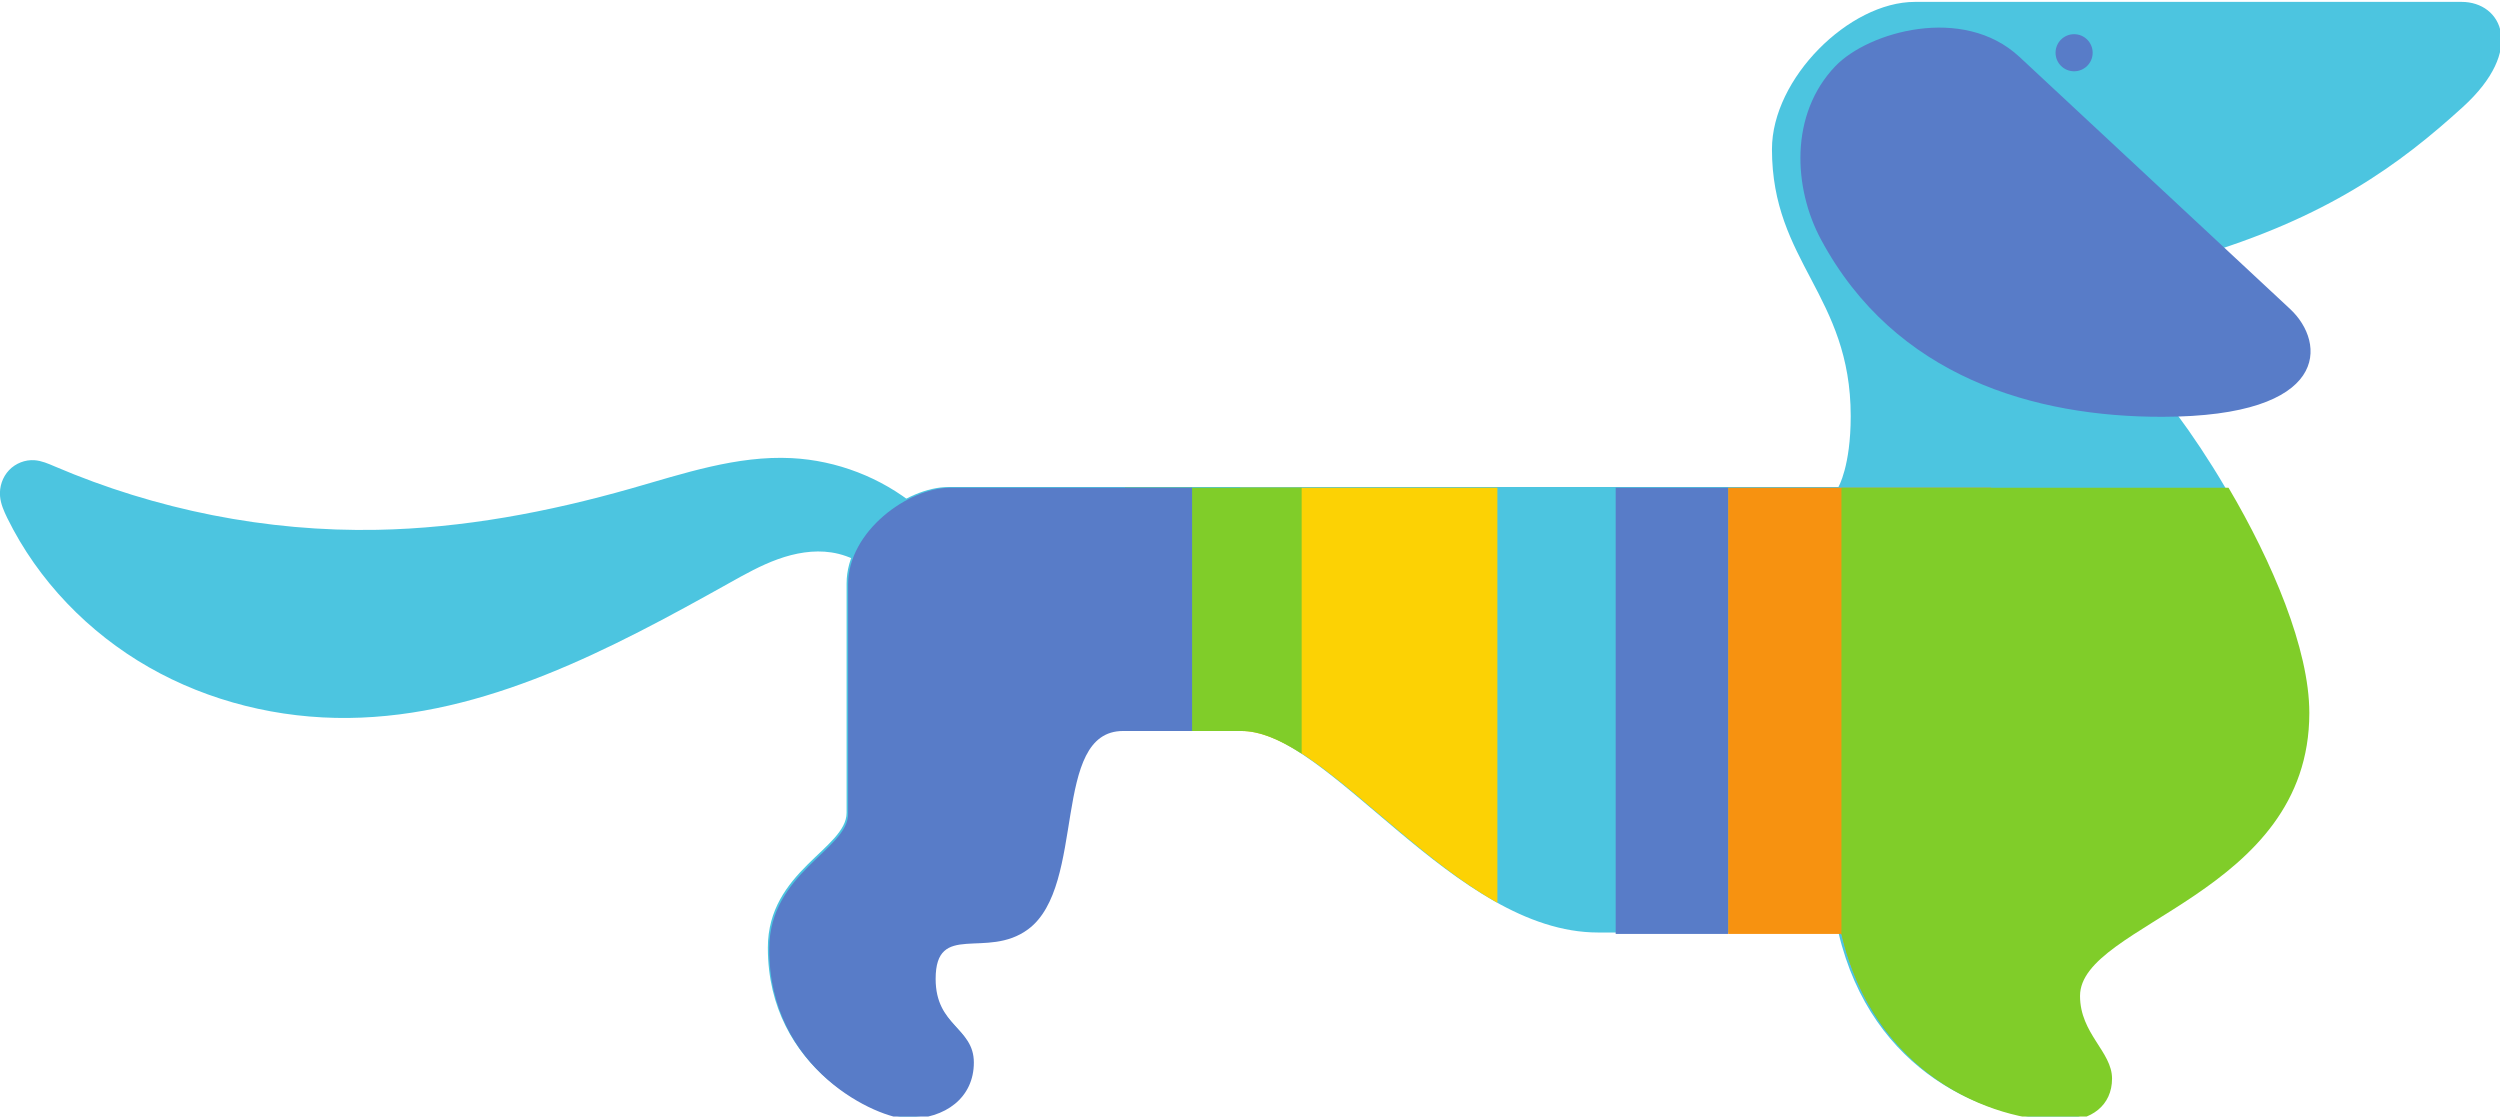
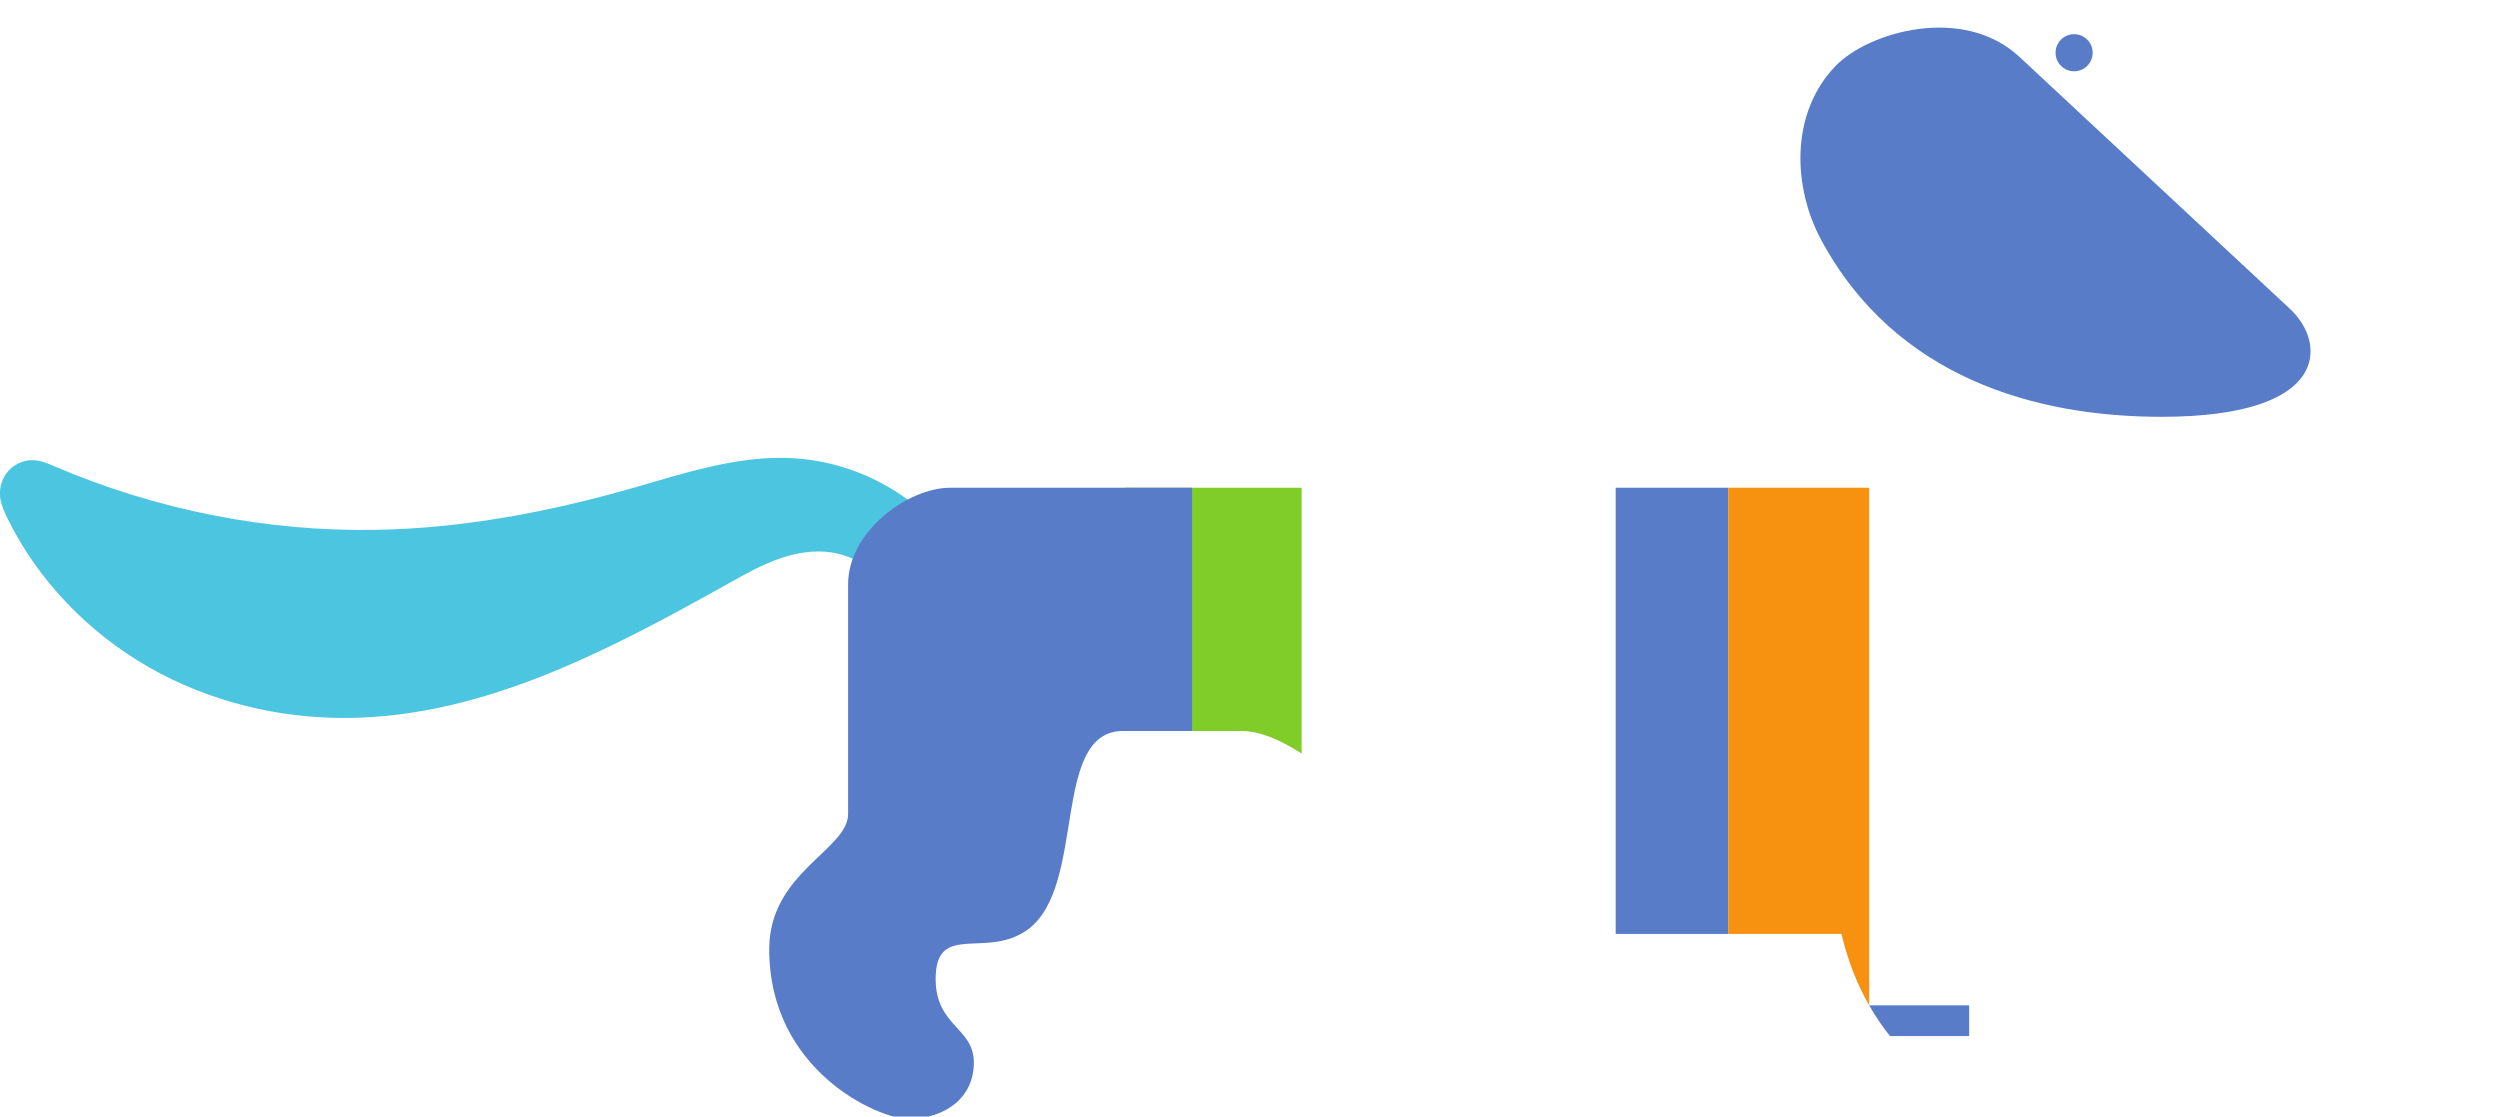
<svg xmlns="http://www.w3.org/2000/svg" width="79.375mm" height="35.451mm" version="1.1" viewBox="0 0 79.375 35.451">
  <g transform="translate(4.442 -162.05)">
    <g transform="matrix(.693 0 0 .693 -1.366 60.717)" fill-rule="evenodd">
      <path d="m37.528 169.41c-1.601-1.31-3.627-2.091-5.693-2.197-2.51-0.128-4.953 0.706-7.37 1.394-3.788 1.077-7.691 1.817-11.629 1.891-5.053 0.096-10.119-0.916-14.765-2.904-0.298-0.128-0.602-0.261-0.925-0.285-0.432-0.033-0.874 0.143-1.172 0.458-0.298 0.315-0.448 0.762-0.41 1.194 0.031 0.353 0.178 0.684 0.334 1.002 1.404 2.859 3.717 5.248 6.482 6.829 2.765 1.581 5.968 2.361 9.153 2.325 6.235-0.071 11.997-3.138 17.439-6.181 0.724-0.405 1.452-0.813 2.233-1.094 0.781-0.281 1.624-0.433 2.444-0.309 0.924 0.14 1.789 0.639 2.372 1.37" fill="#4cc5e0" />
-       <path d="m83.295 146.31h25.045c1.843 0 2.941 2.193 0.059 4.815-2.882 2.622-6.195 5.074-12.309 6.878-6.114 1.804-4.243 2.84-1.37 6.448 2.873 3.608 6.473 10.132 6.473 14.385 0 8.328-10.489 9.616-10.489 12.946 0 1.727 1.465 2.551 1.465 3.78 0 1.228-0.945 1.937-2.268 1.937-3.261 0-8.588-2.089-10.111-8.552h-11.009c-6.608 0-12.328-9.284-16.442-9.284h-5.41c-3.319 0-1.646 7.074-4.347 9.071-1.89 1.398-4.229-0.378-4.229 2.268 0 2.173 1.748 2.221 1.748 3.827s-1.299 2.575-3.024 2.575c-1.323 0-6.337-2.183-6.337-7.762 0-3.508 3.608-4.544 3.608-6.181v-10.507c0-2.433 2.752-4.418 4.666-4.418h40.774s0.564-0.944 0.564-3.249c0-5.546-3.608-7.049-3.608-12.228 0-3.241 3.541-6.749 6.548-6.749z" fill="#4cc5e0" />
      <path transform="matrix(.265 0 0 .265 -7.711 144.01)" d="m291.68 92.678v77.145h19.445v-77.145zm39.65 79.482c0.058 0.203 0.116 0.405 0.176 0.605-0.06-0.2-0.118-0.403-0.176-0.605zm0.887 2.803c0.024 0.069 0.05 0.136 0.074 0.205-0.025-0.069-0.05-0.136-0.074-0.205zm0.803 2.096c0.078 0.192 0.156 0.385 0.236 0.574-0.08-0.189-0.158-0.382-0.236-0.574zm1.098 2.482c0.067 0.14 0.139 0.274 0.207 0.412-0.068-0.138-0.14-0.272-0.207-0.412zm1 1.939c0.088 0.162 0.176 0.325 0.266 0.484-0.09-0.159-0.177-0.323-0.266-0.484zm0.387 0.689c1.1 1.924 2.306 3.694 3.602 5.303h13.688v-5.303z" fill="#587cc8" />
-       <path transform="matrix(.265 0 0 .265 -7.711 144.01)" d="m311.13 92.678v77.145h19.588c1.11 4.713 2.76 8.804 4.781 12.348h21.088v-89.492h-25.869z" fill="#f79210" />
+       <path transform="matrix(.265 0 0 .265 -7.711 144.01)" d="m311.13 92.678v77.145h19.588c1.11 4.713 2.76 8.804 4.781 12.348v-89.492h-25.869z" fill="#f79210" />
      <circle cx="90.587" cy="148.64" r=".85" fill="#587cc8" />
      <path d="m88.083 148.83c-2.582-2.405-6.931-1.145-8.434 0.425-2.108 2.203-1.924 5.585-0.661 7.938 3.398 6.332 9.831 8.135 15.639 8.127 7.733-0.011 7.513-3.397 5.859-4.937z" fill="#587cc8" />
-       <path transform="matrix(.265 0 0 .265 -7.711 144.01)" d="m330.71 92.678v77.145c5.754 24.426 25.889 32.32 38.213 32.32 5 0 8.572-2.677 8.572-7.32 0-4.643-5.535-7.761-5.535-14.287 0-12.587 39.643-17.451 39.643-48.928 0-11.043-6.426-26.139-13.969-38.93z" fill="#80cd29" />
-       <path transform="matrix(.265 0 0 .265 -7.711 144.01)" d="m226.78 92.678v42.055h0.186c11.701 0 26.841 19.869 44.262 29.703v-71.758z" fill="#fcd204" />
      <path transform="matrix(.265 0 0 .265 -7.711 144.01)" d="m206.83 92.678v42.055h20.137c3.22 0 6.705 1.519 10.422 3.906v-45.961z" fill="#80cd29" />
      <path transform="matrix(.265 0 0 .265 -7.711 144.01)" d="m176.61 92.678c-7.232 0-17.635 7.501-17.635 16.697v39.713c0 6.187-13.637 10.101-13.637 23.359 0 21.087 18.949 29.338 23.949 29.338 6.518 0 11.43-3.661 11.43-9.732 0-6.071-6.607-6.249-6.607-14.463 0-10 8.839-3.288 15.982-8.572 10.206-7.551 3.883-34.285 16.428-34.285h11.928v-42.055z" fill="#587cc8" />
    </g>
  </g>
</svg>